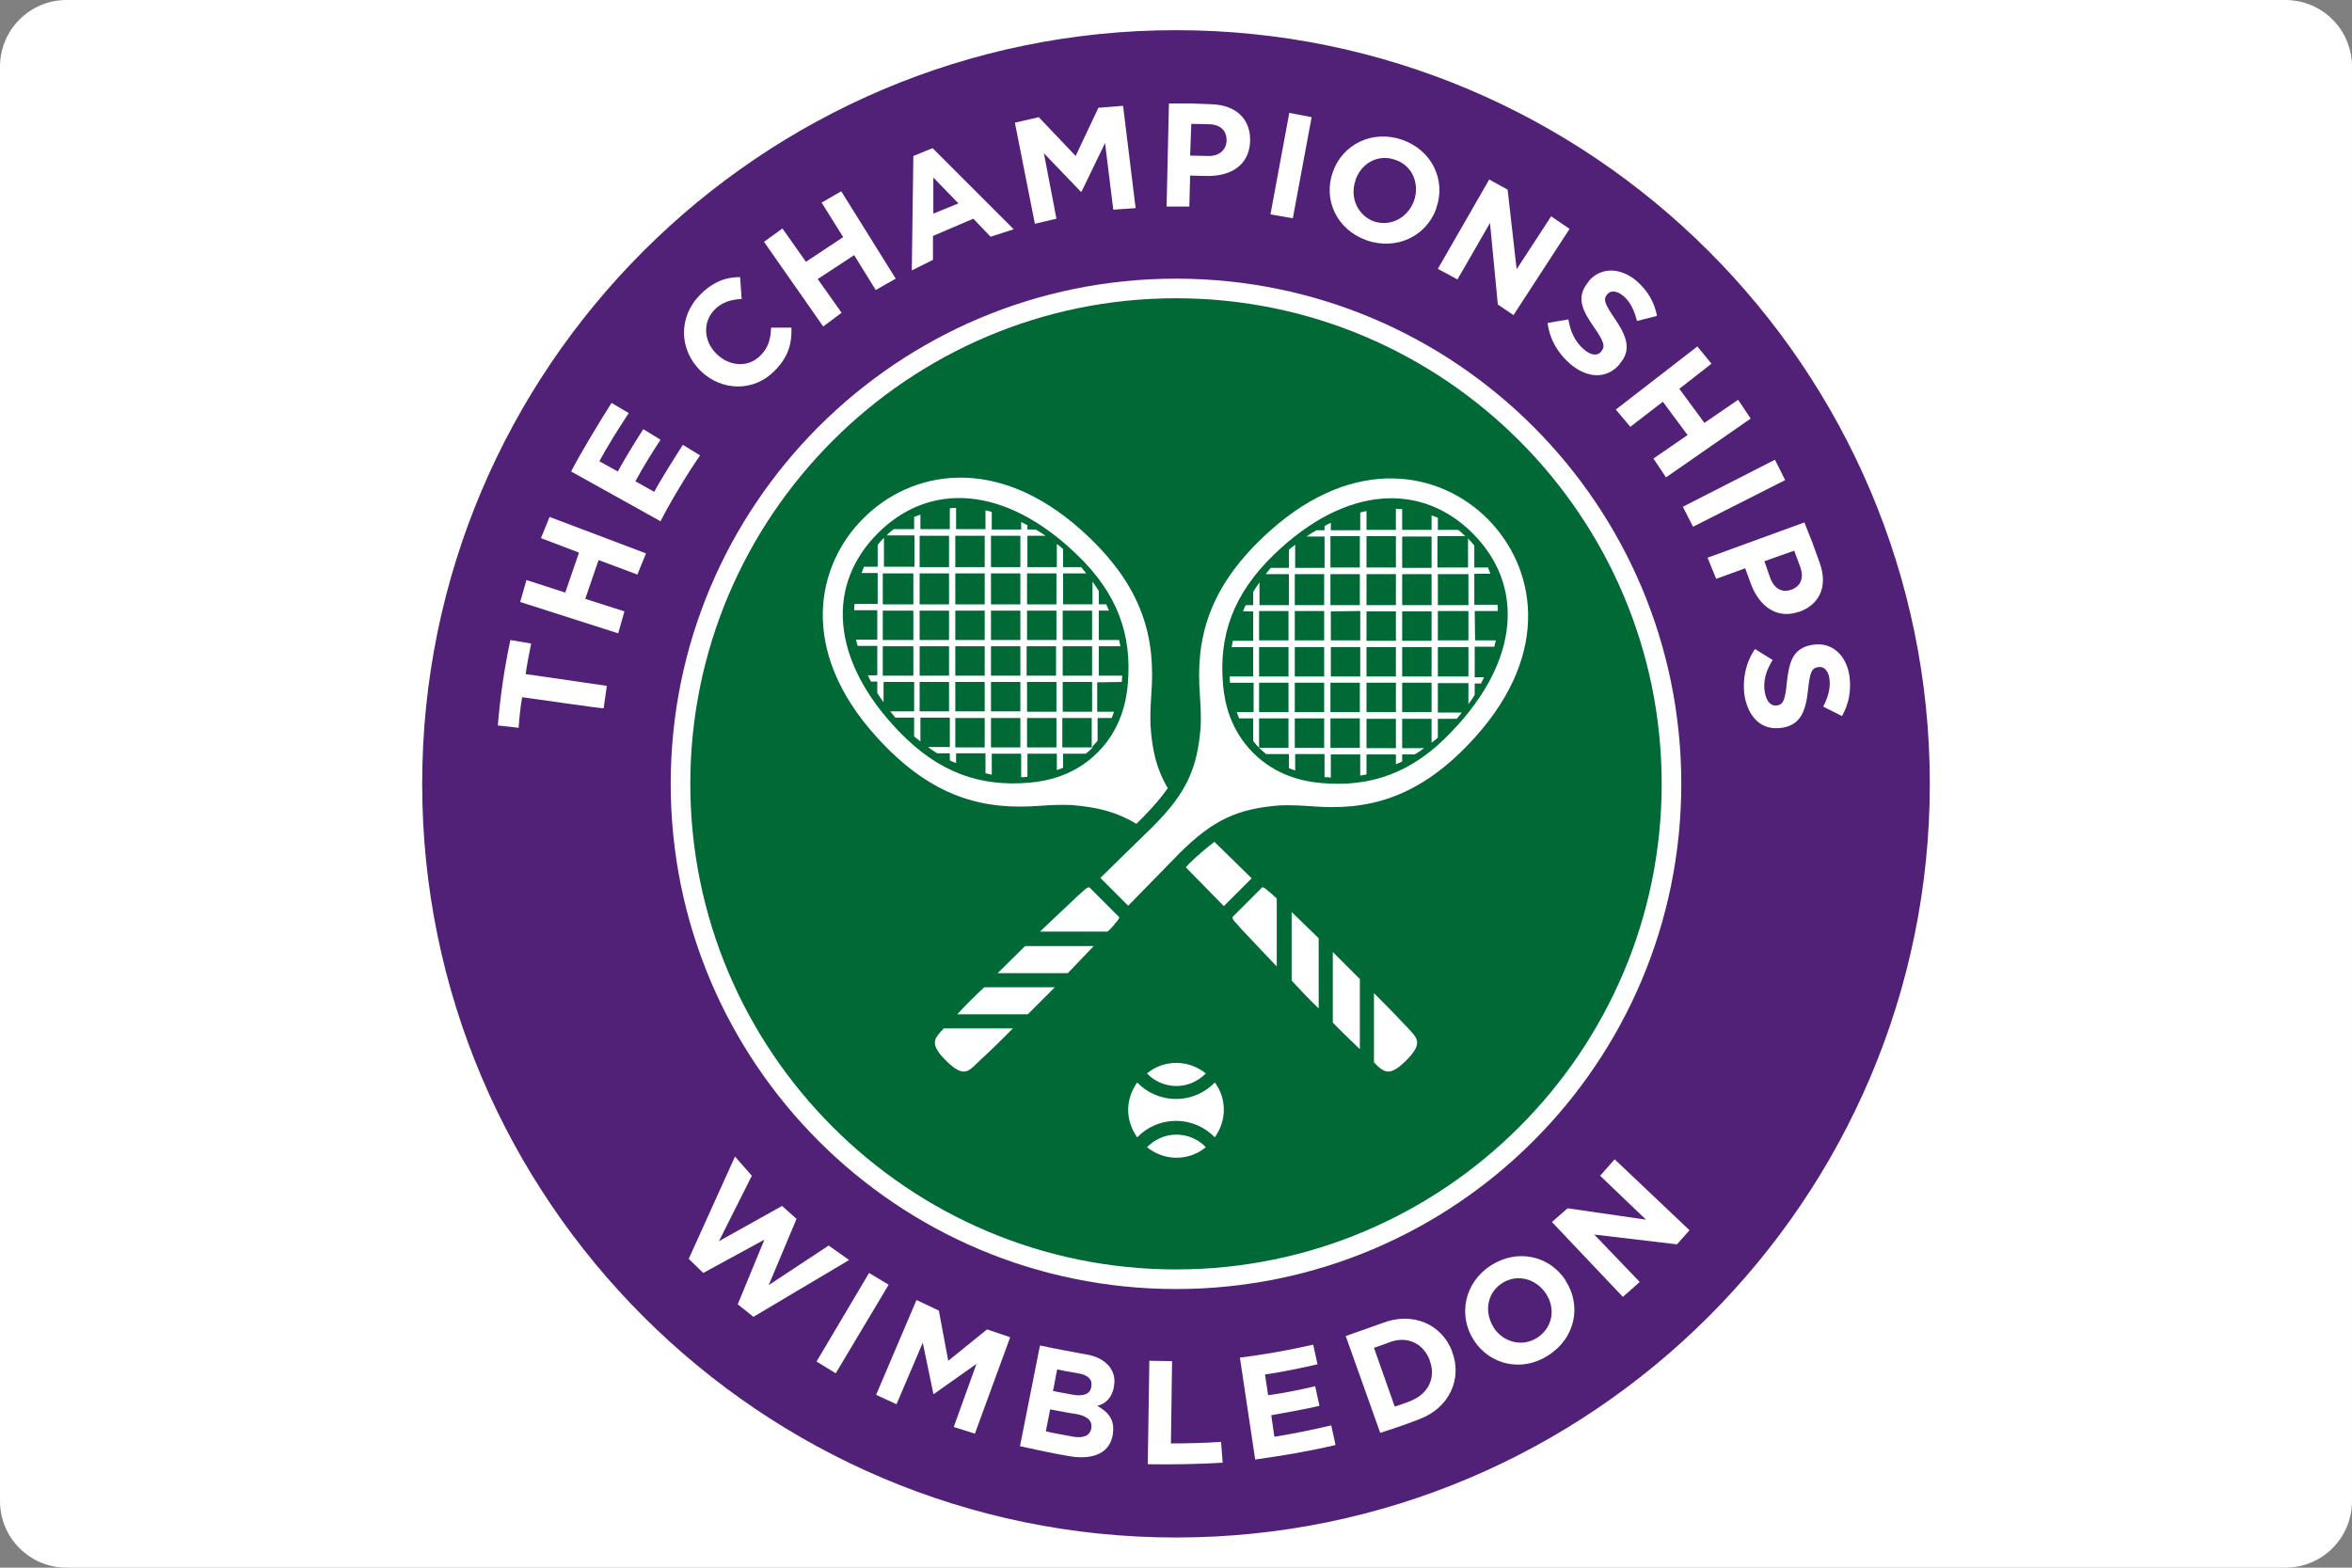
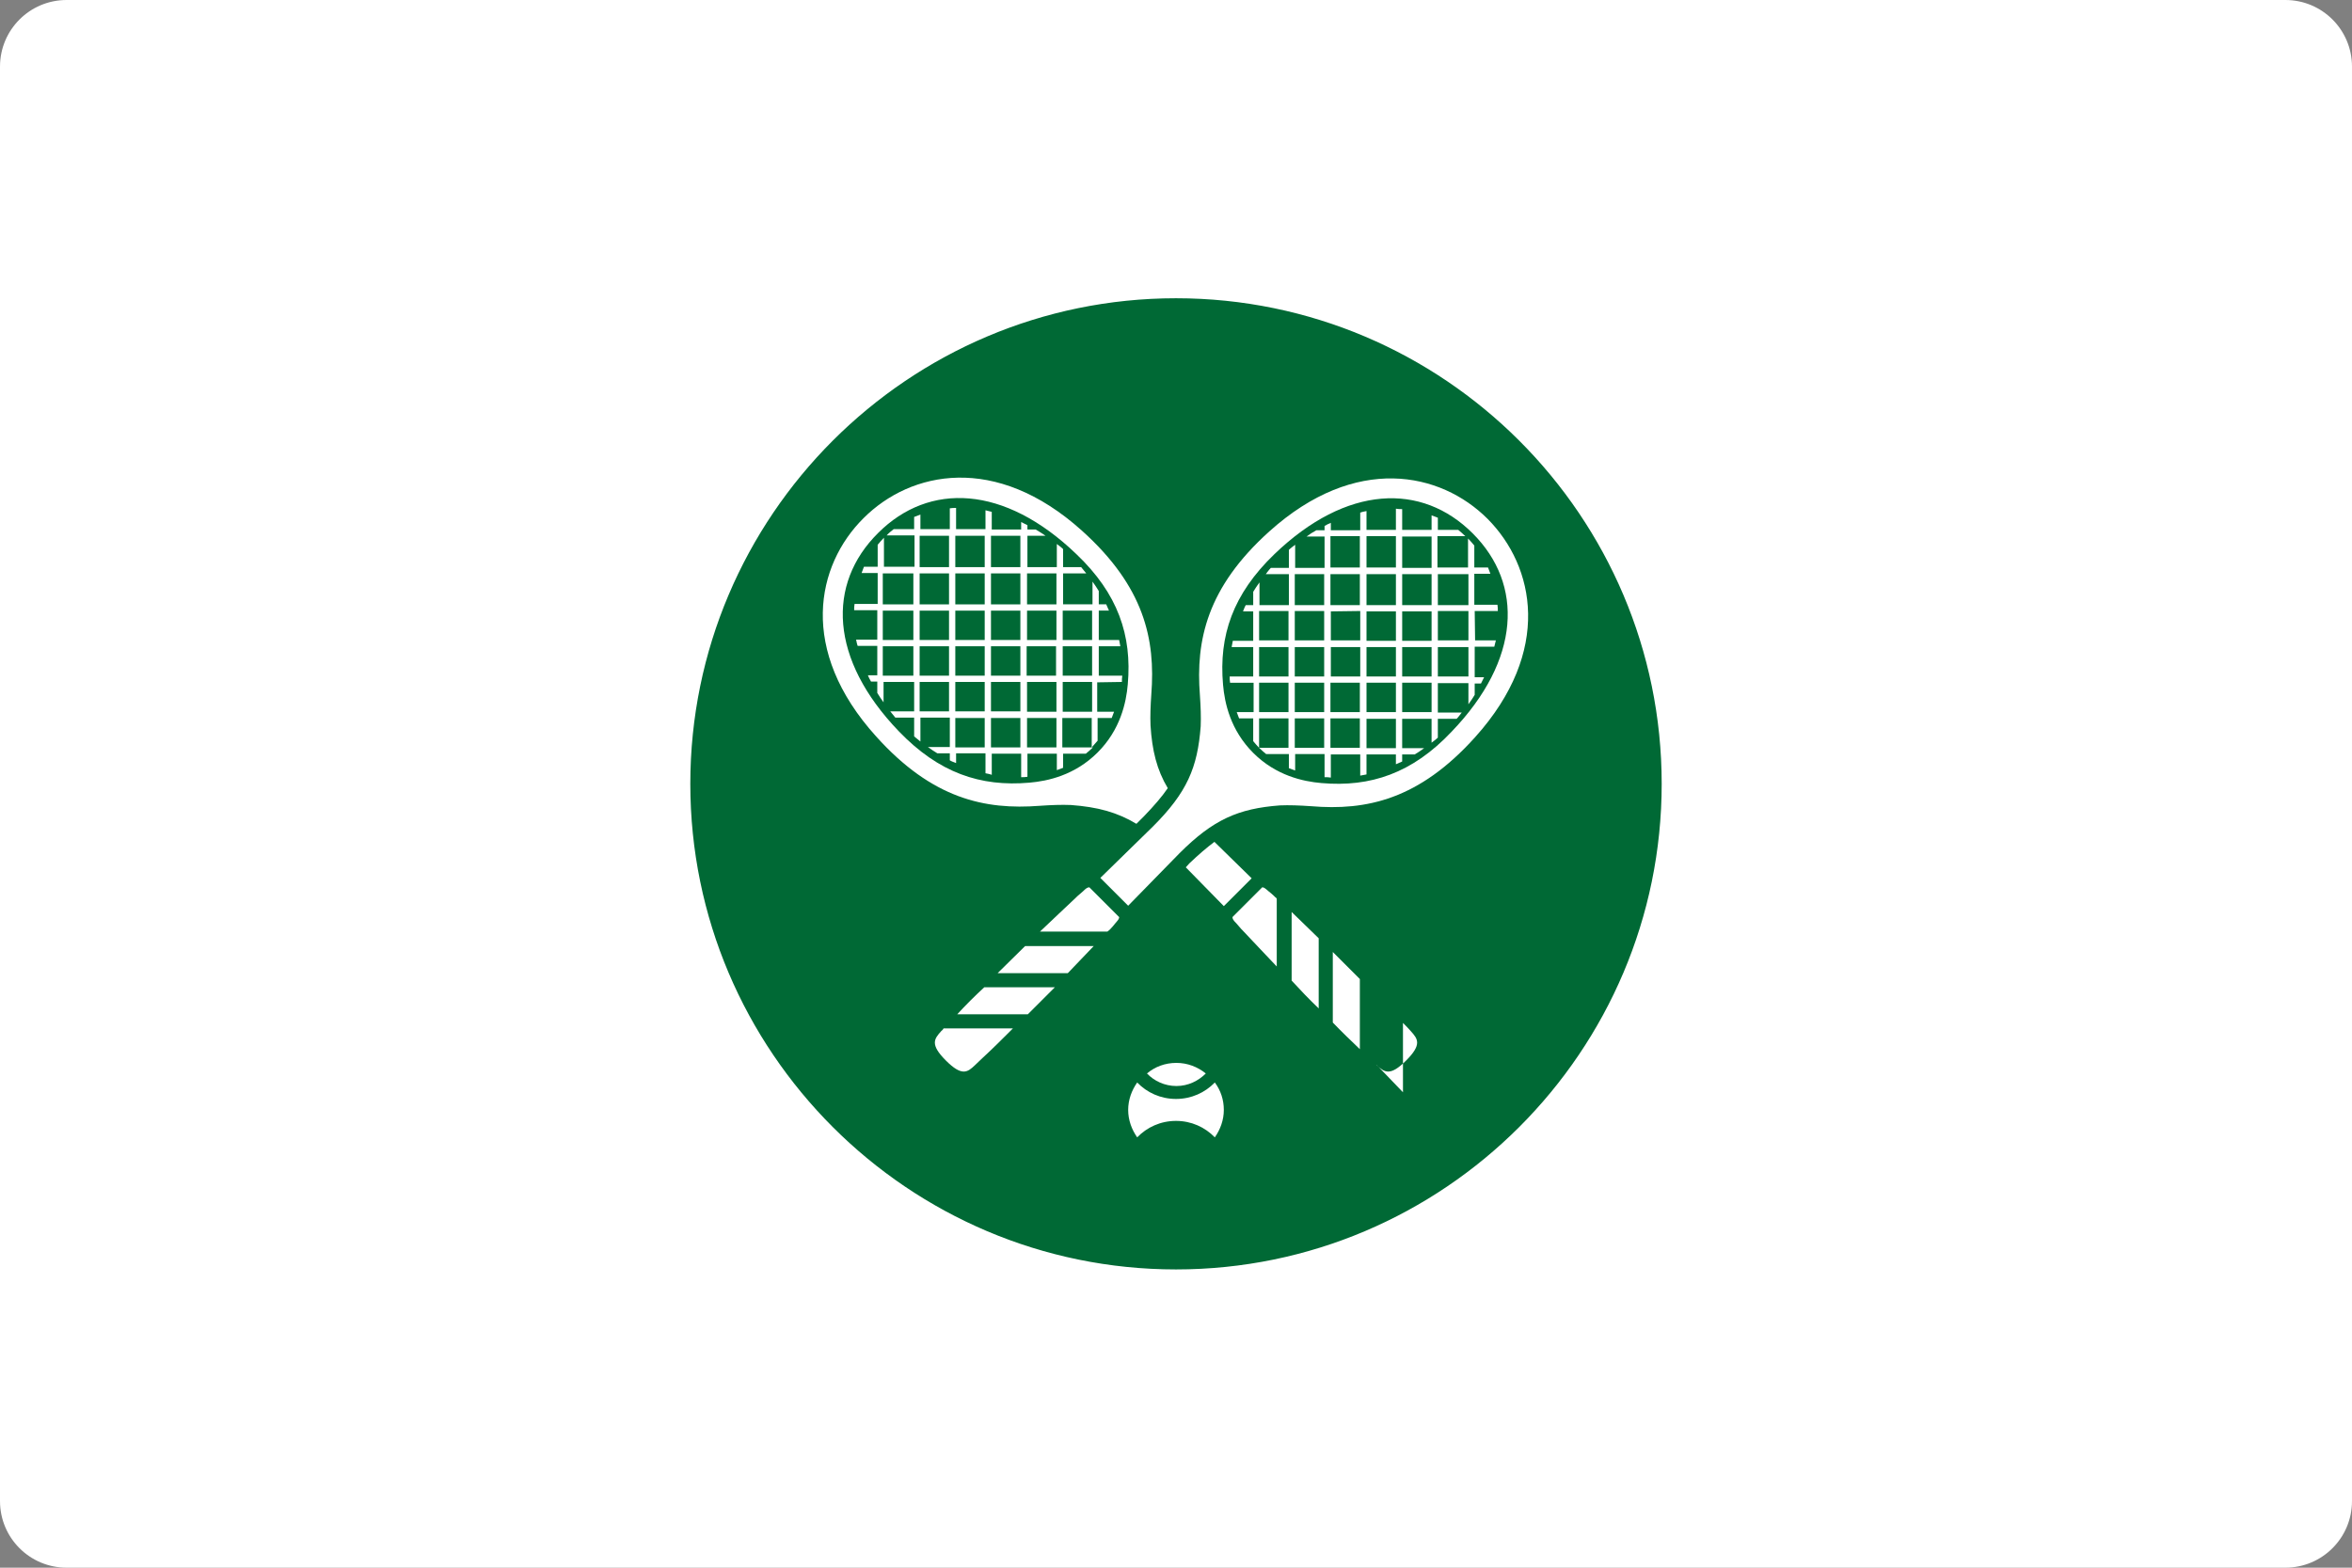
<svg xmlns="http://www.w3.org/2000/svg" version="1.1" id="Слой_1" x="0px" y="0px" viewBox="0 0 600 400" enable-background="new 0 0 600 400" xml:space="preserve">
  <rect x="0" y="0" width="600" height="400" fill="#808080" stroke="none" />
  <g id="Слой_1_2_">
    <g id="Слой_1_1_">
      <g id="Слой_3">
        <g>
          <path fill="#FFFFFF" d="M0,383c0,9.4,7.6,17,17,17h566c9.4,0,17-7.6,17-17V17c0-9.4-7.6-17-17-17H17C7.6,0,0,7.6,0,17V383z" />
        </g>
      </g>
    </g>
  </g>
  <g id="Слой_2_1_">
    <g>
-       <path fill="#512178" d="M300,394.8c-107.6,0-194.8-87.2-194.8-194.8C105.2,92.4,192.4,5.2,300,5.2c107.6,0,194.8,87.2,194.8,194.8    C494.8,307.5,407.6,394.8,300,394.8" />
      <path fill="#FFFFFF" d="M300,7.7C194,7.7,107.7,94,107.7,200c0,106,86.3,192.3,192.3,192.3S492.3,306,492.3,200S406,7.7,300,7.7     M300,397.3c-108.8,0-197.3-88.5-197.3-197.3C102.7,91.2,191.2,2.7,300,2.7S497.3,91.2,497.3,200    C497.3,308.8,408.8,397.3,300,397.3" />
      <path fill="#006935" d="M300,326.4c-69.7,0-126.4-56.7-126.4-126.4S230.3,73.6,300,73.6S426.4,130.3,426.4,200    S369.7,326.4,300,326.4" />
      <path fill="#FFFFFF" d="M300,71.1c-71.2,0-128.9,57.7-128.9,128.9c0,71.2,57.7,128.9,128.9,128.9c71.2,0,128.9-57.7,128.9-128.9    C428.9,128.8,371.2,71.1,300,71.1 M300,76.1c68.3,0,123.9,55.6,123.9,123.9S368.3,323.9,300,323.9c-68.3,0-123.9-55.6-123.9-123.9    C176.1,131.7,231.7,76.1,300,76.1" />
      <polygon fill="#FFFFFF" points="187.5,295.1 191.8,300 183.4,316.7 199.5,307.7 203.2,311 196.1,327.9 211.4,317.8 216.6,321.5     192.2,336 188.2,332.8 195,316.3 179.4,324.8 175.7,321.2   " />
      <polygon fill="#FFFFFF" points="221.7,324.8 226.7,327.8 213.2,350.4 208.3,347.4   " />
      <polygon fill="#FFFFFF" points="233.8,331.7 239.5,334.4 241.9,347.2 251.8,339.2 257.7,341.2 248.7,365.8 243.3,364.1 249.1,348     238.2,355.7 238.1,355.6 235.4,342.6 228.7,358.3 223.5,355.9   " />
      <path fill="#FFFFFF" d="M273.9,355.9c2.4,0.4,4.3-0.2,4.5-2.1l0-0.1c0.3-1.7-0.8-2.9-3.4-3.3c-2.5-0.4-4.5-0.8-5.3-1    c-0.2,0.7-0.9,4.9-1.1,5.5C270.3,355.3,271.4,355.4,273.9,355.9 M273.9,366.6c2.5,0.4,4.2-0.3,4.5-2.2l0-0.1c0.3-1.7-1-3-3.8-3.5    c-2.1-0.3-4.7-0.8-6.7-1.2c-0.2,0.9-1,5-1.1,5.6C268.4,365.6,270.6,366,273.9,366.6 M265.3,343.3c4.6,1,8.7,1.7,11.3,2.2    c3,0.4,5.2,1.6,6.5,3.3c1,1.4,1.4,2.9,1.1,4.7l0,0.1c-0.4,2.9-2.1,4.6-4.3,5.1c2.9,1.6,4.5,3.6,4,7.1l0,0.1    c-0.7,4.8-4.9,6.6-10.8,5.7c-4.2-0.7-8.4-1.6-12.9-2.6L265.3,343.3L265.3,343.3z" />
      <path fill="#FFFFFF" d="M293.2,347.2l5.8,0.1c0,0-0.3,20.2-0.3,21c3.1,0,8.7-0.1,12.8-0.4c0.1,1.6,0.4,5.3,0.4,5.3    c-6.2,0.4-13.5,0.5-19.1,0.4L293.2,347.2L293.2,347.2z" />
      <path fill="#FFFFFF" d="M316.3,346.4c6.3-0.8,12-1.8,18.7-3.3c0,0,0.9,4.2,1.1,5c-2.9,0.7-9.6,2.1-13.4,2.6l0.8,5.3    c3.7-0.5,7.8-1.3,12-2.3l1.1,5c-3.3,0.8-8.4,1.7-12.3,2.4l0.8,5.5c4.9-0.8,9.3-1.7,14.5-2.9l1.1,5c-6.8,1.6-13.4,2.7-20.5,3.7    L316.3,346.4L316.3,346.4z" />
      <path fill="#FFFFFF" d="M360.2,357.3c4.2-1.8,6.2-5.9,4.5-10.2l0-0.1c-1.7-4.4-5.9-6.2-10.3-4.5c0,0-2.6,1-3.9,1.4    c0.3,0.9,5.3,15,5.3,15S358.1,358.2,360.2,357.3 M343.3,340.9l9.3-3.3c7.7-3,15.1,0.2,17.8,7.1l0,0.1c2.7,6.9-0.6,14.4-8.3,17.3    c-4.4,1.7-7.2,2.6-10,3.5L343.3,340.9L343.3,340.9z" />
      <path fill="#FFFFFF" d="M394.4,330.1L394.4,330.1c-2.5-3.8-7.3-5.2-11.2-2.7c-3.9,2.5-4.6,7.4-2.2,11.2l0,0.1    c2.5,3.8,7.3,5.1,11.2,2.6C396.1,338.7,396.9,333.9,394.4,330.1 M376,342L376,342c-4.1-6.3-2.5-14.7,4.3-19.1    c6.8-4.4,15-2.5,19.1,3.8l0,0.1c4.1,6.3,2.5,14.6-4.4,19C388.3,350.2,380.1,348.3,376,342" />
      <polygon fill="#FFFFFF" points="395.9,311.8 399.9,308.3 419.9,311.2 408.2,300 411.9,295.8 431,313.9 427.8,317.5 406.7,315     418.3,327.1 414,330.9   " />
      <path fill="#FFFFFF" d="M133.2,177.9c-0.4,2.2-0.7,5-0.9,7.8l-5.3-0.6c0.6-7.4,1.7-14.8,3.2-21.8l5.3,0.9    c-0.5,2.4-1.2,6.1-1.4,7.8c0.9,0.1,20.7,3,20.7,3l-0.8,5.7C153.9,180.9,135,178.1,133.2,177.9" />
      <path fill="#FFFFFF" d="M145.7,120.3c2.3-4.5,6.9-12.1,10.3-17.5l4.4,2.6c-2.7,4.1-5.6,8.7-7.5,12.3l4.7,2.6    c1.7-3.1,3.9-6.7,6.5-10.8l4.4,2.7c-2.3,3.5-4.7,7.4-6.4,10.6l4.8,2.7c1.4-2.7,5-8.4,7.3-12l4.4,2.7c-3.1,4.4-7.6,11.9-10.1,16.8    L145.7,120.3L145.7,120.3z" />
      <path fill="#FFFFFF" d="M178.7,94.6L178.7,94.6c-5.4-5.3-5.8-13.6-0.1-19.4c3.5-3.5,6.8-4.5,10.2-4.5l0.4,5.6    c-2.7,0.1-5,0.8-6.9,2.7c-3.1,3.2-2.8,8,0.4,11.2l0.1,0.1c3.2,3.2,8.1,3.6,11.2,0.4c2.1-2.1,2.6-4.3,2.7-7.1h5.2    c0.1,4-0.7,7.4-4.3,11C192.4,100,184.1,99.9,178.7,94.6" />
-       <path fill="#FFFFFF" d="M244.5,51.9l-6.4-6.6l0,9.2L244.5,51.9L244.5,51.9z M233,39.8l4.9-2l20.7,20.7l-5.9,1.9l-4.4-4.6    l-10.3,4.4l0,6.1l-5.4,2.7L233,39.8L233,39.8z" />
      <polygon fill="#FFFFFF" points="258.9,31.3 265,29.9 274.4,39.8 280.2,27.5 286.5,27 289.7,53.1 284,53.5 281.9,36.5 275.9,48.9     275.7,48.9 266.3,39.1 269.5,55.8 264,57.1   " />
      <path fill="#FFFFFF" d="M308.1,39.8c2.9,0.1,4.6-1.5,4.8-3.7l0-0.1c0.1-2.6-1.5-4.2-4.4-4.3l-4.6-0.1l-0.3,8.1L308.1,39.8    L308.1,39.8z M298.2,26.4l5.7,0l5.3,0.2c6.8,0.3,9.9,4.4,9.7,9.5v0.1c-0.3,6.1-5.1,8.8-11,8.7l-4.3-0.1l-0.2,7.9h-5.8L298.2,26.4    L298.2,26.4z" />
      <path fill="#FFFFFF" d="M451.6,147.5c1,2.7,3.1,3.8,5.2,3l0.1,0c2.5-0.9,3.3-3,2.4-5.7l-1.6-4.3l-7.6,2.7L451.6,147.5L451.6,147.5    z M460.3,133.3l2.1,5.3l1.8,5c2.3,6.4-0.4,10.8-5.2,12.5l-0.1,0c-5.7,2-10.1-1.5-12.2-7l-1.5-4.1l-7.4,2.7l-2.2-5.4L460.3,133.3    L460.3,133.3z" />
      <polygon fill="#FFFFFF" points="328.9,28.8 334.6,29.9 329.8,55.7 324.1,54.7   " />
      <path fill="#FFFFFF" d="M360.7,51.3L360.7,51.3c1.5-4.3-0.3-9-4.7-10.5c-4.4-1.6-8.7,0.8-10.2,5.1l0,0.1    c-1.5,4.2,0.4,8.9,4.7,10.5C354.9,57.9,359.1,55.5,360.7,51.3 M340,43.9L340,43.9c2.5-7.1,10.1-10.9,17.8-8.2    c7.6,2.7,11.1,10.4,8.6,17.4l0,0.1c-2.5,7-10.1,10.8-17.8,8.1C341,58.6,337.5,51,340,43.9" />
      <polygon fill="#FFFFFF" points="379.9,45.8 384.6,48.4 386.9,68.7 395.7,55.2 400.4,58.4 386.1,80.4 382.1,77.7 380.1,56.9     371.8,71.3 366.8,68.6   " />
      <path fill="#FFFFFF" d="M394.8,82.4l5.3-0.9c0.5,3,1.6,5.6,3.9,7.6c1.8,1.6,3.5,1.8,4.5,0.6l0-0.1c1-1.1,0.8-2.3-1.8-6    c-3.1-4.5-4.8-7.8-1.4-11.8l0-0.1c3.1-3.6,8.1-3.5,12.2,0c2.9,2.5,4.6,5.6,5.2,8.9l-5.1,1.3c-0.7-2.8-1.8-5-3.5-6.4    c-1.7-1.4-3.2-1.4-4-0.5l-0.1,0.1c-1.1,1.3-0.6,2.5,2,6.3c3.1,4.5,4.2,8,1.2,11.4l0,0.1c-3.4,4-8.4,3.6-12.7-0.1    C397.5,90.2,395.3,86.6,394.8,82.4" />
      <polygon fill="#FFFFFF" points="433,88.4 436.6,92.8 428.4,99.2 434.8,107.9 443.4,102 446.6,106.8 425,121.8 421.8,117     430.5,111 424.2,102.5 415.9,108.9 412.2,104.5   " />
      <polygon fill="#FFFFFF" points="194.9,61.7 199.6,58.3 205.6,66.8 215.1,60.5 209.6,51.7 214.6,48.8 228.5,71.1 223.4,74     217.9,65.1 208.6,71.2 214.7,79.8 210,83.3   " />
      <polygon fill="#FFFFFF" points="132.7,153.6 134.3,148 144.2,151.2 147.7,141 138,137.3 140.2,131.9 164.8,141.2 162.6,146.6     152.7,142.9 149.3,152.8 159.3,156 157.7,161.6   " />
      <polygon fill="#FFFFFF" points="452.8,117.3 455.4,122.5 431.9,134.4 429.3,129.3   " />
      <path fill="#FFFFFF" d="M447.7,165.6l4.5,2.8c-1.6,2.6-2.5,5.3-2,8.2c0.4,2.3,1.5,3.6,3,3.4l0.1,0c1.5-0.2,2.1-1.2,2.5-5.7    c0.6-5.4,1.5-9,6.7-9.8l0.1,0c4.7-0.7,8.4,2.6,9.2,8c0.5,3.8-0.2,7.2-1.9,10.2l-4.8-2.4c1.3-2.5,1.9-4.9,1.6-7.1    c-0.3-2.2-1.5-3.2-2.8-3l-0.1,0c-1.7,0.3-2.1,1.4-2.6,6.1c-0.6,5.5-2.1,8.7-6.6,9.4l-0.1,0c-5.2,0.8-8.6-2.8-9.5-8.4    C444.5,173.3,445.3,169.1,447.7,165.6" />
      <path fill="#FFFFFF" d="M309.9,276.2c-2.5,2.6-6,4.2-9.9,4.2s-7.4-1.6-9.9-4.2c-1.4,2-2.3,4.4-2.3,7s0.9,5,2.3,7    c2.5-2.6,6-4.2,9.9-4.2s7.4,1.6,9.9,4.2c1.4-2,2.3-4.4,2.3-7C312.2,280.6,311.4,278.2,309.9,276.2" />
      <path fill="#FFFFFF" d="M300.1,277.1c3,0,5.6-1.3,7.5-3.2c-2.1-1.7-4.7-2.7-7.5-2.7c-2.9,0-5.5,1-7.5,2.7    C294.4,275.8,297.1,277.1,300.1,277.1" />
-       <path fill="#FFFFFF" d="M300.1,289.5c-3,0-5.6,1.3-7.5,3.2c2.1,1.7,4.7,2.7,7.5,2.7c2.9,0,5.5-1,7.5-2.7    C305.7,290.7,303,289.5,300.1,289.5" />
      <path fill="#FFFFFF" d="M244.2,258.8h18c2.3-2.3,4.6-4.6,6.9-6.9h-18C248.6,254.2,246.3,256.5,244.2,258.8" />
      <path fill="#FFFFFF" d="M254.5,248.3h17.9c2.3-2.4,4.5-4.7,6.6-6.9h-17.5C259.3,243.6,256.9,245.9,254.5,248.3" />
      <path fill="#FFFFFF" d="M240.1,263.1c-1.8,2-2.9,3.4,1.2,7.5c4.1,4.1,5.5,3,7.4,1.2c0.7-0.7,1.4-1.3,2.1-2c2.5-2.3,5-4.8,7.6-7.4    h-17.7C240.6,262.7,240.3,262.9,240.1,263.1" />
      <path fill="#FFFFFF" d="M283,237.3l0.3-0.3h0c0.6-0.6,0.6-0.7,1.2-1.4c0.6-0.7,1-1.1,1-1.6l-7.6-7.6c-0.5,0-0.9,0.3-1.6,1    c-0.7,0.6-0.8,0.7-1.5,1.3l-0.3,0.3c-2.8,2.6-5.9,5.6-9.2,8.7l17.2,0C282.7,237.6,282.8,237.4,283,237.3" />
      <path fill="#FFFFFF" d="M346.9,267.7v-17.9c-2.3-2.3-4.6-4.6-6.9-6.9v18C342.3,263.3,344.6,265.5,346.9,267.7" />
      <path fill="#FFFFFF" d="M336.4,257.3v-17.9c-2.4-2.3-4.7-4.6-6.9-6.7v17.5C331.7,252.6,334,255,336.4,257.3" />
      <path fill="#FFFFFF" d="M302.5,221.3l9.7,9.9l7.1-7.1l-9.5-9.3c-2,1.5-4.1,3.3-6.4,5.5L302.5,221.3L302.5,221.3z" />
-       <path fill="#FFFFFF" d="M351.2,271.8c2,1.8,3.4,2.9,7.5-1.2c4.1-4.1,3-5.5,1.2-7.5c-0.6-0.7-1.3-1.4-2-2.1c-2.3-2.5-4.8-5-7.4-7.6    v17.7C350.8,271.3,351,271.5,351.2,271.8" />
+       <path fill="#FFFFFF" d="M351.2,271.8c2,1.8,3.4,2.9,7.5-1.2c4.1-4.1,3-5.5,1.2-7.5c-0.6-0.7-1.3-1.4-2-2.1v17.7C350.8,271.3,351,271.5,351.2,271.8" />
      <path fill="#FFFFFF" d="M325.3,228.9l-0.3-0.3c-0.6-0.6-0.7-0.6-1.4-1.2c-0.7-0.6-1.1-1-1.6-1l-7.6,7.6c0,0.5,0.3,0.9,1,1.6    c0.6,0.7,0.7,0.8,1.3,1.5l0.3,0.3c2.6,2.8,5.6,5.9,8.7,9.2v-17.2C325.7,229.2,325.5,229,325.3,228.9" />
      <path fill="#FFFFFF" d="M278.6,181.6h-7.5V174h7.5V181.6L278.6,181.6z M269.5,190.7l-7.5,0v-7.5h7.5V190.7L269.5,190.7z     M252.8,183.2h7.5v7.5h-7.5L252.8,183.2L252.8,183.2z M243.7,183.2h7.5v7.5h-7.5V183.2L243.7,183.2z M234.6,174h7.5v7.5h-7.5V174    L234.6,174z M225.2,164.9h7.8v7.5h-7.8V164.9L225.2,164.9z M225.2,155.8h7.8v7.5h-7.8V155.8L225.2,155.8z M225.2,146.3h7.8v7.9    h-7.8V146.3L225.2,146.3z M234.6,136.7h7.5v8h-7.5V136.7L234.6,136.7z M251.2,144.7h-7.5v-8h7.5V144.7L251.2,144.7z M260.3,144.7    h-7.5v-8h7.5V144.7L260.3,144.7z M269.5,154.2h-7.5v-7.9h7.5V154.2L269.5,154.2z M278.6,163.3h-7.5v-7.5h7.5V163.3L278.6,163.3z     M261.9,164.9h7.5v7.5h-7.5V164.9L261.9,164.9z M252.8,174l7.5,0v7.5h-7.5L252.8,174L252.8,174z M243.7,174h7.5v7.5h-7.5V174    L243.7,174z M251.2,154.2h-7.5v-7.9h7.5V154.2L251.2,154.2z M260.3,154.2h-7.5v-7.9h7.5V154.2L260.3,154.2z M252.8,155.8h7.5v7.5    h-7.5L252.8,155.8L252.8,155.8z M243.7,155.8h7.5v7.5h-7.5V155.8L243.7,155.8z M243.7,164.9h7.5v7.5h-7.5V164.9L243.7,164.9z     M260.3,172.4h-7.5v-7.5h7.5V172.4L260.3,172.4z M269.5,163.3h-7.5v-7.5h7.5V163.3L269.5,163.3z M234.6,146.3h7.5v7.9h-7.5V146.3    L234.6,146.3z M234.6,155.8h7.5v7.5h-7.5V155.8L234.6,155.8z M234.6,164.9h7.5v7.5h-7.5V164.9L234.6,164.9z M269.5,181.6h-7.5V174    h7.5V181.6L269.5,181.6z M278.6,172.4h-7.5v-7.5h7.5V172.4L278.6,172.4z M286.2,174c0-0.5,0-1.1,0.1-1.6h-6v-7.5h5.5    c-0.1-0.5-0.2-1.1-0.3-1.6h-5.2v-7.5h2.6c-0.2-0.5-0.5-1.1-0.7-1.6h-1.9v-3.4c-0.5-0.8-1-1.6-1.6-2.4v5.8h-7.5v-7.9h5.9    c-0.4-0.5-0.9-1.1-1.3-1.6h-4.6v-4.6c-0.5-0.5-1.1-0.9-1.6-1.3v5.9h-7.5v-8h4.6c-0.8-0.6-1.7-1.1-2.5-1.6h-2.1V134    c-0.5-0.3-1.1-0.5-1.6-0.8v1.9h-7.5v-4.5c-0.5-0.1-1.1-0.3-1.6-0.4v4.8h-7.5v-5.4c-0.5,0-1.1,0-1.6,0.1v5.3h-7.5v-3.7    c-0.5,0.2-1.1,0.4-1.6,0.6v3.1h-5.2c-0.6,0.5-1.3,1-1.8,1.6h7.1v8h-7.8v-7.4c-0.6,0.6-1.1,1.2-1.6,1.8v5.6h-3.5    c-0.2,0.5-0.4,1.1-0.6,1.6h4.1v7.9h-5.9c-0.1,0.5-0.1,1.1-0.1,1.6h5.9v7.5h-5.4c0.1,0.5,0.2,1.1,0.4,1.6h5v7.5h-2.4    c0.2,0.5,0.5,1.1,0.8,1.6h1.6v2.9c0.5,0.8,1,1.6,1.6,2.4V174h7.8v7.5h-6.1c0.4,0.5,0.9,1.1,1.3,1.6h4.8v4.8    c0.5,0.4,1.1,0.9,1.6,1.3v-6.1h7.5v7.5h-5.6c0.8,0.6,1.6,1.1,2.4,1.6h3.2v1.8c0.5,0.3,1.1,0.5,1.6,0.7v-2.5h7.5v5.1    c0.5,0.1,1.1,0.2,1.6,0.4v-5.4h7.5v6c0.5,0,1.1,0,1.6-0.1v-5.9h7.5v4.2c0.5-0.2,1.1-0.4,1.6-0.6v-3.6h5.8c0.6-0.5,1.2-1,1.8-1.6v0    H271v-7.5h7.5v7.5h0c0,0,0,0,0,0c0.5-0.6,1-1.1,1.5-1.7v-5.8h3.6c0.2-0.5,0.4-1.1,0.6-1.6h-4.3v-7.5L286.2,174L286.2,174z" />
      <path fill="#FFFFFF" d="M287.7,174.6c-0.4,4.7-1.9,11.6-7.7,17.4c-5.8,5.8-12.7,7.3-17.4,7.7c-12.5,1.1-23.1-2.5-33.3-13.1    c-17.7-18.4-18.4-37.6-5.3-50.6c13-13,32.2-12.3,50.6,5.4C285.2,151.5,288.8,162.1,287.7,174.6 M293.5,185.1c-0.1-2.4,0-5,0.2-7.9    c1.1-14.1-1.8-27.5-17.7-41.8c-22-19.8-43.7-15.2-55.7-3.2c-12.1,12-16.7,33.7,3.2,55.7c14.3,15.9,27.7,18.8,41.8,17.7    c2.9-0.2,5.5-0.3,7.9-0.2c6.7,0.5,11.7,1.8,16.7,4.8l2-2c2.5-2.6,4.5-4.9,6-7.1C295.1,196.4,293.9,191.5,293.5,185.1" />
      <path fill="#FFFFFF" d="M337.1,199.8c-4.7-0.4-11.6-1.9-17.4-7.7s-7.3-12.7-7.7-17.4c-1.1-12.5,2.5-23.1,13.1-33.3    c18.4-17.7,37.6-18.3,50.6-5.3c13,13,12.3,32.2-5.4,50.6C360.3,197.3,349.6,200.9,337.1,199.8 M376.3,188.1    c19.8-22,15.2-43.6,3.2-55.7c-12-12-33.7-16.6-55.7,3.2c-15.9,14.3-18.8,27.8-17.7,41.8c0.2,2.9,0.3,5.5,0.2,7.9    c-0.8,10.6-3.5,16.9-12.2,25.6L280.7,224l7.1,7.1l13.1-13.4c8.6-8.6,15-11.4,25.6-12.2c2.4-0.1,5,0,7.9,0.2    C348.6,206.9,362,204,376.3,188.1" />
      <path fill="#FFFFFF" d="M366.8,155.9h7.8v7.5h-7.8V155.9L366.8,155.9z M374.6,172.6h-7.8v-7.5h7.8V172.6L374.6,172.6z     M365.2,181.7h-7.5v-7.5h7.5V181.7L365.2,181.7z M356.1,190.9h-7.5v-7.5h7.5V190.9L356.1,190.9z M339.4,183.3h7.5v7.5h-7.5V183.3    L339.4,183.3z M330.3,183.3h7.5v7.5h-7.5V183.3L330.3,183.3z M321.2,174.2h7.5v7.5h-7.5V174.2L321.2,174.2z M321.2,165.1h7.5v7.5    h-7.5V165.1L321.2,165.1z M321.2,155.9h7.5v7.5h-7.5V155.9L321.2,155.9z M330.3,146.5h7.5v7.9h-7.5V146.5L330.3,146.5z     M339.4,136.8h7.5v8h-7.5V136.8L339.4,136.8z M356.1,136.8v8h-7.5v-8H356.1L356.1,136.8z M365.2,144.9h-7.5v-8h7.5V144.9    L365.2,144.9z M357.7,146.5h7.5v7.9h-7.5V146.5L357.7,146.5z M348.6,172.6v-7.5h7.5l0,7.5H348.6L348.6,172.6z M339.4,174.2h7.5    v7.5h-7.5V174.2L339.4,174.2z M347,172.6h-7.5v-7.5h7.5V172.6L347,172.6z M347,155.9v7.5l-7.5,0V156L347,155.9L347,155.9z     M356.1,163.5h-7.5v-7.5h7.5V163.5L356.1,163.5z M356.1,154.4h-7.5v-7.9h7.5V154.4L356.1,154.4z M339.4,146.5h7.5v7.9h-7.5V146.5    L339.4,146.5z M330.3,155.9h7.5v7.5h-7.5V155.9L330.3,155.9z M330.3,165.1h7.5v7.5h-7.5V165.1L330.3,165.1z M330.3,174.2h7.5v7.5    h-7.5V174.2L330.3,174.2z M356.1,181.7h-7.5v-7.5h7.5V181.7L356.1,181.7z M365.2,172.6h-7.5v-7.5h7.5V172.6L365.2,172.6z     M365.2,163.5h-7.5v-7.5h7.5V163.5L365.2,163.5z M374.6,154.4h-7.8v-7.9h7.8V154.4L374.6,154.4z M376.2,155.9h5.9    c0-0.5,0-1.1-0.1-1.6h-5.9v-7.9h4.1c-0.2-0.5-0.4-1.1-0.6-1.6h-3.5v-5.6c-0.5-0.6-1-1.2-1.6-1.8v7.4h-7.8v-8h7.1    c-0.6-0.6-1.2-1.1-1.8-1.6h-5.2v-3.1c-0.5-0.2-1.1-0.4-1.6-0.6v3.7h-7.5v-5.3c-0.5,0-1.1,0-1.6-0.1v5.4h-7.5v-4.8    c-0.5,0.1-1.1,0.2-1.6,0.4v4.5h-7.5v-1.9c-0.5,0.2-1.1,0.5-1.6,0.8v1.1h-2.1c-0.9,0.5-1.7,1-2.5,1.6h4.6v8h-7.5v-5.9    c-0.5,0.4-1.1,0.8-1.6,1.3v4.6h-4.6c-0.5,0.5-0.9,1.1-1.3,1.6h5.9v7.9h-7.5v-5.8c-0.6,0.8-1.1,1.6-1.6,2.4v3.4h-1.9    c-0.3,0.5-0.5,1.1-0.7,1.6h2.6v7.5h-5.2c-0.1,0.5-0.2,1.1-0.3,1.6h5.5v7.5h-6c0,0.5,0,1.1,0.1,1.6h6v7.5h-4.3    c0.2,0.5,0.4,1.1,0.6,1.6h3.6v5.8c0.5,0.6,1,1.2,1.5,1.7c0,0,0,0,0,0h0v-7.5h7.5v7.5h-7.5v0c0.6,0.6,1.2,1.1,1.8,1.6h5.8v3.6    c0.5,0.2,1.1,0.4,1.6,0.6v-4.2h7.5v5.9c0.5,0,1.1,0,1.6,0.1v-5.9h7.5v5.4c0.5-0.1,1.1-0.2,1.6-0.3v-5.1h7.5v2.5    c0.5-0.2,1.1-0.5,1.6-0.7v-1.8h3.2c0.8-0.5,1.6-1,2.4-1.6h-5.6v-7.5h7.5v6.1c0.5-0.4,1.1-0.8,1.6-1.3v-4.8h4.8    c0.5-0.5,0.9-1.1,1.3-1.6h-6.1v-7.5h7.8v5.4c0.6-0.8,1.1-1.6,1.6-2.4v-2.9h1.6c0.3-0.5,0.5-1.1,0.8-1.6h-2.4V165h5    c0.1-0.5,0.3-1.1,0.4-1.6h-5.3L376.2,155.9L376.2,155.9z" />
    </g>
  </g>
</svg>